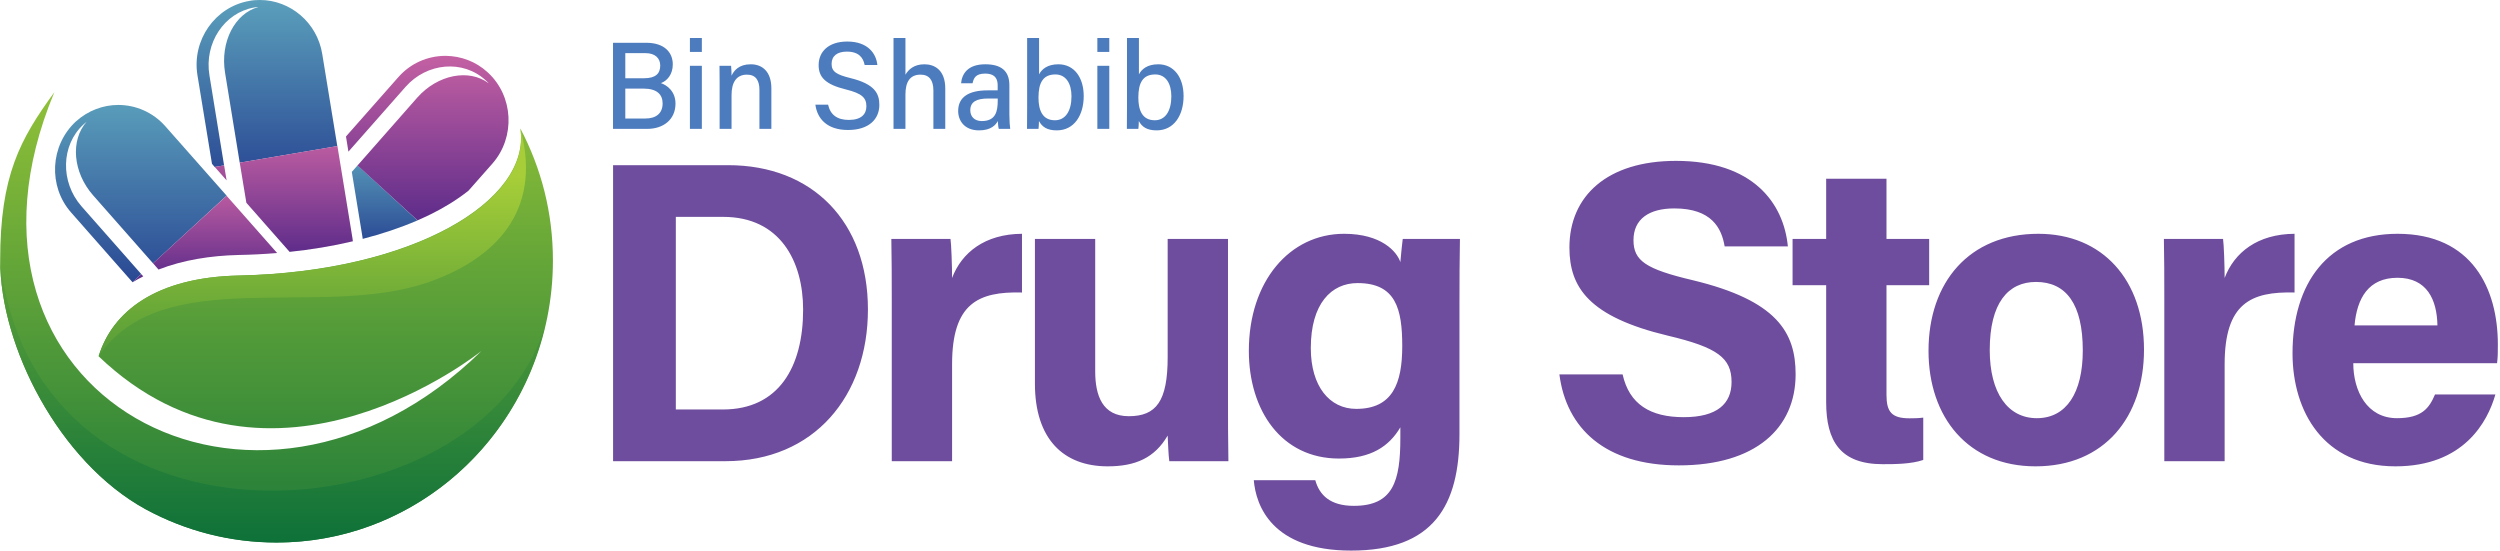
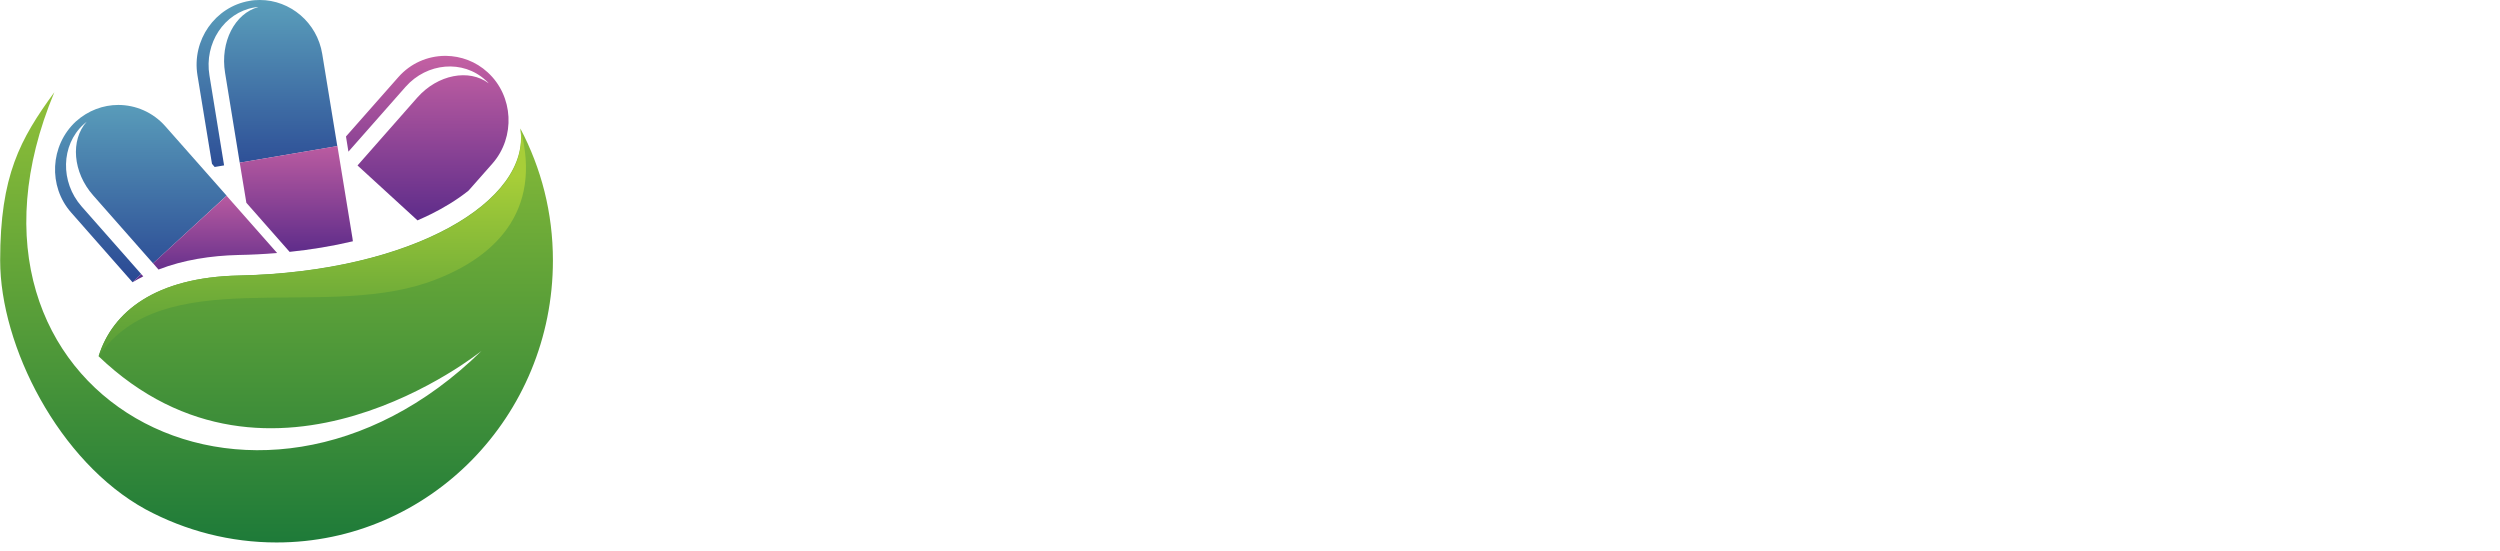
<svg xmlns="http://www.w3.org/2000/svg" width="336" height="74" viewBox="0 0 336 74" fill="none">
-   <path d="M47.283 23.103L48.703 31.776L48.748 32.106C51.297 31.447 53.767 30.63 56.105 29.624L48.059 22.223L47.283 23.103Z" fill="url(#paint0_linear_324_10190)" />
  <path d="M59.782 7.507C57.466 7.533 55.194 8.487 53.534 10.371L46.5 18.343L46.828 20.382L54.517 11.661C57.4 8.41 62.228 7.997 65.264 10.784C65.417 10.913 65.549 11.042 65.68 11.197C63.036 9.21 58.842 10.01 56.09 13.106L48.051 22.239L56.112 29.619C56.767 29.335 57.422 29.025 58.056 28.715C59.498 27.993 61.333 26.935 62.971 25.619L66.182 21.981C69.306 18.421 69.022 12.899 65.549 9.726C63.954 8.255 61.944 7.533 59.934 7.507H59.782Z" fill="url(#paint1_linear_324_10190)" />
  <path d="M34.906 -0.001C34.451 -0.001 33.978 0.029 33.524 0.121C28.906 0.914 25.764 5.396 26.54 10.123L28.49 22.015L28.849 22.442L30.117 22.229L28.149 10.123C27.43 5.793 30.136 1.707 34.167 1.005C34.357 0.975 34.546 0.944 34.735 0.944C31.556 1.798 29.568 5.64 30.25 9.787L32.218 21.863L45.334 19.637L43.309 7.256C42.628 3.018 38.994 -0.001 34.925 -0.001H34.906Z" fill="url(#paint2_linear_324_10190)" />
-   <path d="M32.22 21.86L33.111 27.255L38.923 33.851C41.763 33.555 44.623 33.093 47.426 32.428C47.407 32.299 47.389 32.151 47.37 32.003L45.347 19.625L32.22 21.86ZM28.86 22.433L30.457 24.243L30.122 22.23L28.86 22.433Z" fill="url(#paint3_linear_324_10190)" />
+   <path d="M32.22 21.86L33.111 27.255L38.923 33.851C41.763 33.555 44.623 33.093 47.426 32.428C47.407 32.299 47.389 32.151 47.37 32.003L45.347 19.625L32.22 21.86ZM28.86 22.433L30.457 24.243L28.86 22.433Z" fill="url(#paint3_linear_324_10190)" />
  <path d="M10.2 16.324C6.719 19.545 6.443 25.048 9.577 28.581L17.806 37.93L18.981 36.835L10.96 27.737C8.079 24.454 8.194 19.513 11.214 16.731C11.352 16.605 11.514 16.48 11.652 16.355C9.439 18.826 9.785 23.172 12.528 26.267L20.572 35.397L30.46 26.298L22.231 16.981C20.549 15.073 18.221 14.104 15.893 14.104C13.864 14.104 11.836 14.855 10.2 16.324Z" fill="url(#paint4_linear_324_10190)" />
  <path d="M20.572 35.389L21.302 36.227C24.663 34.918 28.388 34.359 32.023 34.27C33.721 34.241 35.474 34.153 37.246 34.006L30.452 26.313L20.572 35.389ZM17.814 37.919V37.933C18.289 37.654 18.764 37.389 19.257 37.139L18.983 36.845L17.814 37.919Z" fill="url(#paint5_linear_324_10190)" />
  <path d="M7.303 12.4C2.697 18.718 0.022 23.578 0.022 34.999C0.022 46.501 7.897 62.053 19.561 68.452C24.984 71.368 31.001 72.907 37.167 72.907C57.672 72.907 74.312 55.978 74.312 34.999C74.312 28.6 72.752 22.606 69.929 17.26C71.415 26.98 55.443 36.538 32.116 37.024C20.972 37.267 15.103 41.884 13.246 47.878C36.425 70.072 64.729 47.149 64.729 47.149C34.27 77.038 -9.635 52.981 7.303 12.4Z" fill="url(#paint6_linear_324_10190)" />
-   <path d="M0.028 35.028C0.028 46.496 7.899 62.03 19.558 68.417C24.979 71.393 30.994 72.918 37.158 72.918C54.683 72.918 69.386 60.505 73.248 43.81C64.634 72.337 4.78 77.2 0.028 35.028Z" fill="url(#paint7_linear_324_10190)" />
  <path d="M32.092 37.041C20.918 37.257 15.139 41.875 13.277 47.86C21.746 35.3 42.761 42.952 57.414 37.987C66.421 34.89 72.968 28.493 69.944 17.311C71.466 27.036 55.439 36.558 32.092 37.041Z" fill="url(#paint8_linear_324_10190)" />
-   <path d="M327.59 43.738C327.533 40.261 326.172 37.334 322.221 37.334C318.336 37.334 316.773 40.067 316.449 43.738H327.59ZM335.605 48.817H316.28C316.286 52.553 318.121 56.204 322.158 56.204C325.533 56.204 326.497 54.822 327.266 53.015H335.381C334.343 56.672 331.145 62.676 321.945 62.676C312.299 62.676 308.115 55.32 308.115 47.483C308.115 38.113 312.829 31.422 322.234 31.422C332.292 31.422 335.712 38.843 335.712 46.299C335.712 47.31 335.712 47.965 335.605 48.817ZM290.883 40.216C290.883 37.249 290.877 34.612 290.827 32.114H298.779C298.885 32.783 298.991 35.748 298.991 37.358C300.283 33.945 303.406 31.45 308.387 31.422V39.313C302.503 39.158 298.991 40.773 298.991 48.961V61.983H290.883V40.216ZM273.751 56.204C277.72 56.204 279.926 52.795 279.926 47.1C279.926 40.849 277.676 37.893 273.638 37.893C269.878 37.893 267.421 40.733 267.421 47.049C267.421 52.798 269.846 56.204 273.751 56.204ZM288.154 46.991C288.154 56.028 282.851 62.676 273.575 62.676C264.493 62.676 259.192 56.067 259.192 47.15C259.192 37.933 264.658 31.422 273.957 31.422C282.577 31.422 288.154 37.626 288.154 46.991ZM245.436 32.114V24.026H253.544V32.114H259.28V38.331H253.544V53.073C253.544 55.339 254.223 56.221 256.64 56.221C257.09 56.221 257.88 56.214 258.486 56.128V61.817C256.877 62.373 254.673 62.387 253.036 62.387C247.323 62.387 245.436 59.27 245.436 54.044V38.331H240.921V32.114H245.436ZM218.079 50.322C218.969 54.317 221.779 56.068 226.293 56.068C230.795 56.068 232.721 54.254 232.721 51.342C232.721 48.104 230.841 46.699 224.17 45.116C213.555 42.575 210.93 38.636 210.93 33.265C210.93 26.331 216.016 21.621 225.25 21.621C235.606 21.621 239.731 27.3 240.29 33.12H231.793C231.386 30.671 230.058 28.012 225.03 28.012C221.607 28.012 219.541 29.454 219.541 32.279C219.541 35.046 221.197 36.167 227.5 37.658C238.844 40.385 241.331 44.689 241.331 50.298C241.331 57.563 235.943 62.547 225.632 62.547C215.731 62.547 210.517 57.575 209.582 50.322H218.079ZM176.172 46.781C176.172 51.921 178.69 54.953 182.278 54.953C187.159 54.953 188.462 51.535 188.462 46.522C188.462 41.496 187.594 38.046 182.448 38.046C178.931 38.046 176.172 40.812 176.172 46.781ZM196.152 58.345C196.152 67.933 192.683 74 181.59 74C170.899 74 168.79 67.907 168.51 64.538H176.774C177.344 66.589 178.825 67.986 181.953 67.986C187.216 67.986 188.207 64.713 188.207 58.858V57.432C186.679 60.014 184.255 61.628 179.954 61.628C172.239 61.628 167.844 55.18 167.844 47.15C167.844 37.811 173.325 31.422 180.649 31.422C185.672 31.422 187.763 33.836 188.207 35.23C188.263 34.42 188.469 32.603 188.526 32.114H196.215C196.165 34.779 196.152 37.813 196.152 40.685V58.345ZM165.098 61.983H157.153C157.04 61.182 156.984 59.582 156.934 58.538C155.198 61.536 152.611 62.676 148.871 62.676C142.905 62.676 139.094 58.977 139.094 51.571V32.114H147.196V49.913C147.196 53.211 148.198 55.937 151.707 55.937C155.404 55.937 156.934 53.926 156.934 48.012V32.114H165.042V53.304C165.042 56.182 165.048 59.312 165.098 61.983ZM119.852 40.216C119.852 37.249 119.845 34.612 119.795 32.114H127.747C127.853 32.783 127.96 35.748 127.96 37.358C129.252 33.945 132.374 31.45 137.355 31.422V39.313C131.472 39.158 127.96 40.773 127.96 48.961V61.983H119.852V40.216ZM90.832 55.034H97.156C104.634 55.034 107.939 49.361 107.939 41.613C107.939 35.114 104.844 29.148 97.205 29.148H90.832V55.034ZM82.397 22.199H97.864C109.224 22.199 116.65 29.83 116.65 41.592C116.65 53.195 109.444 61.983 97.508 61.983H82.397V22.199Z" fill="#6E4D9E" />
-   <path d="M157.427 12.944C157.427 11.195 156.667 10.006 155.263 10.006C153.585 10.006 152.993 11.149 152.993 13.112C152.993 14.813 153.519 16.163 155.203 16.163C156.615 16.163 157.427 14.922 157.427 12.944ZM151.468 5.103H153.072V9.99C153.442 9.3 154.19 8.64 155.672 8.64C157.792 8.64 159.073 10.422 159.073 12.912C159.073 15.462 157.813 17.522 155.452 17.522C154.139 17.522 153.474 17.046 153.057 16.263C153.057 16.668 153.026 17.096 152.994 17.322H151.451C151.468 16.38 151.468 15.43 151.468 14.488V5.103ZM149.088 17.322H147.484V8.84H149.088V17.322ZM147.484 5.103H149.088V6.984H147.484V5.103ZM144.007 12.944C144.007 11.195 143.246 10.006 141.843 10.006C140.165 10.006 139.573 11.149 139.573 13.112C139.573 14.813 140.098 16.163 141.782 16.163C143.195 16.163 144.007 14.922 144.007 12.944ZM138.047 5.103H139.651V9.99C140.021 9.3 140.769 8.64 142.252 8.64C144.372 8.64 145.652 10.422 145.652 12.912C145.652 15.462 144.393 17.522 142.032 17.522C140.719 17.522 140.054 17.046 139.636 16.263C139.636 16.668 139.605 17.096 139.574 17.322H138.031C138.047 16.38 138.047 15.43 138.047 14.488V5.103ZM134.095 13.239H132.828C131.222 13.239 130.407 13.7 130.407 14.823C130.407 15.652 130.957 16.271 131.944 16.271C133.842 16.271 134.095 14.96 134.095 13.502V13.239ZM135.66 15.406C135.66 16.184 135.725 17.086 135.774 17.322H134.24C134.175 17.137 134.126 16.725 134.108 16.266C133.815 16.814 133.171 17.522 131.585 17.522C129.616 17.522 128.777 16.212 128.777 14.916C128.777 13.016 130.247 12.145 132.712 12.145H134.086V11.461C134.086 10.742 133.856 9.891 132.394 9.891C131.086 9.891 130.856 10.539 130.713 11.192H129.169C129.282 9.958 130.03 8.632 132.448 8.64C134.518 8.647 135.66 9.5 135.66 11.446V15.406ZM121.692 5.103V10.042C122.105 9.335 122.846 8.64 124.246 8.64C125.621 8.64 127.044 9.421 127.044 11.902V17.322H125.448V12.167C125.448 10.791 124.891 10.032 123.728 10.032C122.274 10.032 121.692 11.033 121.692 12.711V17.322H120.088V5.103H121.692ZM111.296 14.068C111.594 15.413 112.504 16.118 114.085 16.118C115.768 16.118 116.442 15.331 116.442 14.285C116.442 13.165 115.885 12.561 113.674 12.019C110.922 11.342 110.025 10.368 110.025 8.753C110.025 6.978 111.313 5.583 113.874 5.583C116.635 5.583 117.763 7.187 117.918 8.739H116.209C116.022 7.77 115.436 6.938 113.818 6.938C112.509 6.938 111.767 7.532 111.767 8.582C111.767 9.615 112.377 10.024 114.336 10.504C117.584 11.306 118.184 12.584 118.184 14.097C118.184 16.01 116.788 17.471 113.971 17.471C111.112 17.471 109.829 15.907 109.587 14.068H111.296ZM96.7 8.84H98.257C98.297 9.083 98.321 9.917 98.32 10.173C98.642 9.482 99.319 8.64 100.898 8.64C102.478 8.64 103.672 9.647 103.672 11.878V17.322H102.068V12.08C102.068 10.862 101.612 10.032 100.391 10.032C98.938 10.032 98.32 11.121 98.32 12.785V17.322H96.716V10.977C96.716 10.244 96.716 9.491 96.7 8.84ZM94.329 17.322H92.725V8.84H94.329V17.322ZM92.725 5.103H94.329V6.984H92.725V5.103ZM84.041 15.928H86.733C88.139 15.928 89.055 15.268 89.055 13.9C89.055 12.705 88.302 11.908 86.496 11.908H84.041V15.928ZM86.571 10.515C88.124 10.515 88.735 9.879 88.735 8.809C88.735 7.819 88.032 7.143 86.772 7.143H84.041V10.515H86.571ZM82.389 5.75H86.857C89.321 5.75 90.423 7.069 90.423 8.653C90.423 9.991 89.68 10.86 88.829 11.172C89.617 11.436 90.786 12.252 90.786 13.918C90.786 16.062 89.175 17.322 86.975 17.322H82.389V5.75Z" fill="#4D7CBE" />
  <defs>
    <linearGradient id="paint0_linear_324_10190" x1="51.694" y1="34.165" x2="51.694" y2="18.452" gradientUnits="userSpaceOnUse">
      <stop stop-color="#243E8F" />
      <stop offset="1" stop-color="#62ACC1" />
    </linearGradient>
    <linearGradient id="paint1_linear_324_10190" x1="57.902" y1="29.619" x2="57.902" y2="3.817" gradientUnits="userSpaceOnUse">
      <stop stop-color="#5E2C8A" />
      <stop offset="1" stop-color="#D569A7" />
    </linearGradient>
    <linearGradient id="paint2_linear_324_10190" x1="35.55" y1="26.894" x2="35.55" y2="-3.599" gradientUnits="userSpaceOnUse">
      <stop stop-color="#243E8F" />
      <stop offset="1" stop-color="#62ACC1" />
    </linearGradient>
    <linearGradient id="paint3_linear_324_10190" x1="38.143" y1="33.998" x2="38.143" y2="15.523" gradientUnits="userSpaceOnUse">
      <stop stop-color="#5E2C8A" />
      <stop offset="1" stop-color="#D569A7" />
    </linearGradient>
    <linearGradient id="paint4_linear_324_10190" x1="18.452" y1="40.806" x2="18.452" y2="9.539" gradientUnits="userSpaceOnUse">
      <stop stop-color="#243E8F" />
      <stop offset="1" stop-color="#62ACC1" />
    </linearGradient>
    <linearGradient id="paint5_linear_324_10190" x1="27.529" y1="37.462" x2="27.529" y2="22.753" gradientUnits="userSpaceOnUse">
      <stop stop-color="#5E2C8A" />
      <stop offset="1" stop-color="#D569A7" />
    </linearGradient>
    <linearGradient id="paint6_linear_324_10190" x1="32.331" y1="81.331" x2="32.331" y2="0.332" gradientUnits="userSpaceOnUse">
      <stop stop-color="#0E7139" />
      <stop offset="1" stop-color="#A7CE38" />
    </linearGradient>
    <linearGradient id="paint7_linear_324_10190" x1="36.638" y1="72.918" x2="36.638" y2="0.331" gradientUnits="userSpaceOnUse">
      <stop stop-color="#0E7139" />
      <stop offset="1" stop-color="#A7CE38" />
    </linearGradient>
    <linearGradient id="paint8_linear_324_10190" x1="43.138" y1="68.821" x2="43.171" y2="23.681" gradientUnits="userSpaceOnUse">
      <stop stop-color="#0E7139" />
      <stop offset="1" stop-color="#A7CE38" />
    </linearGradient>
  </defs>
</svg>